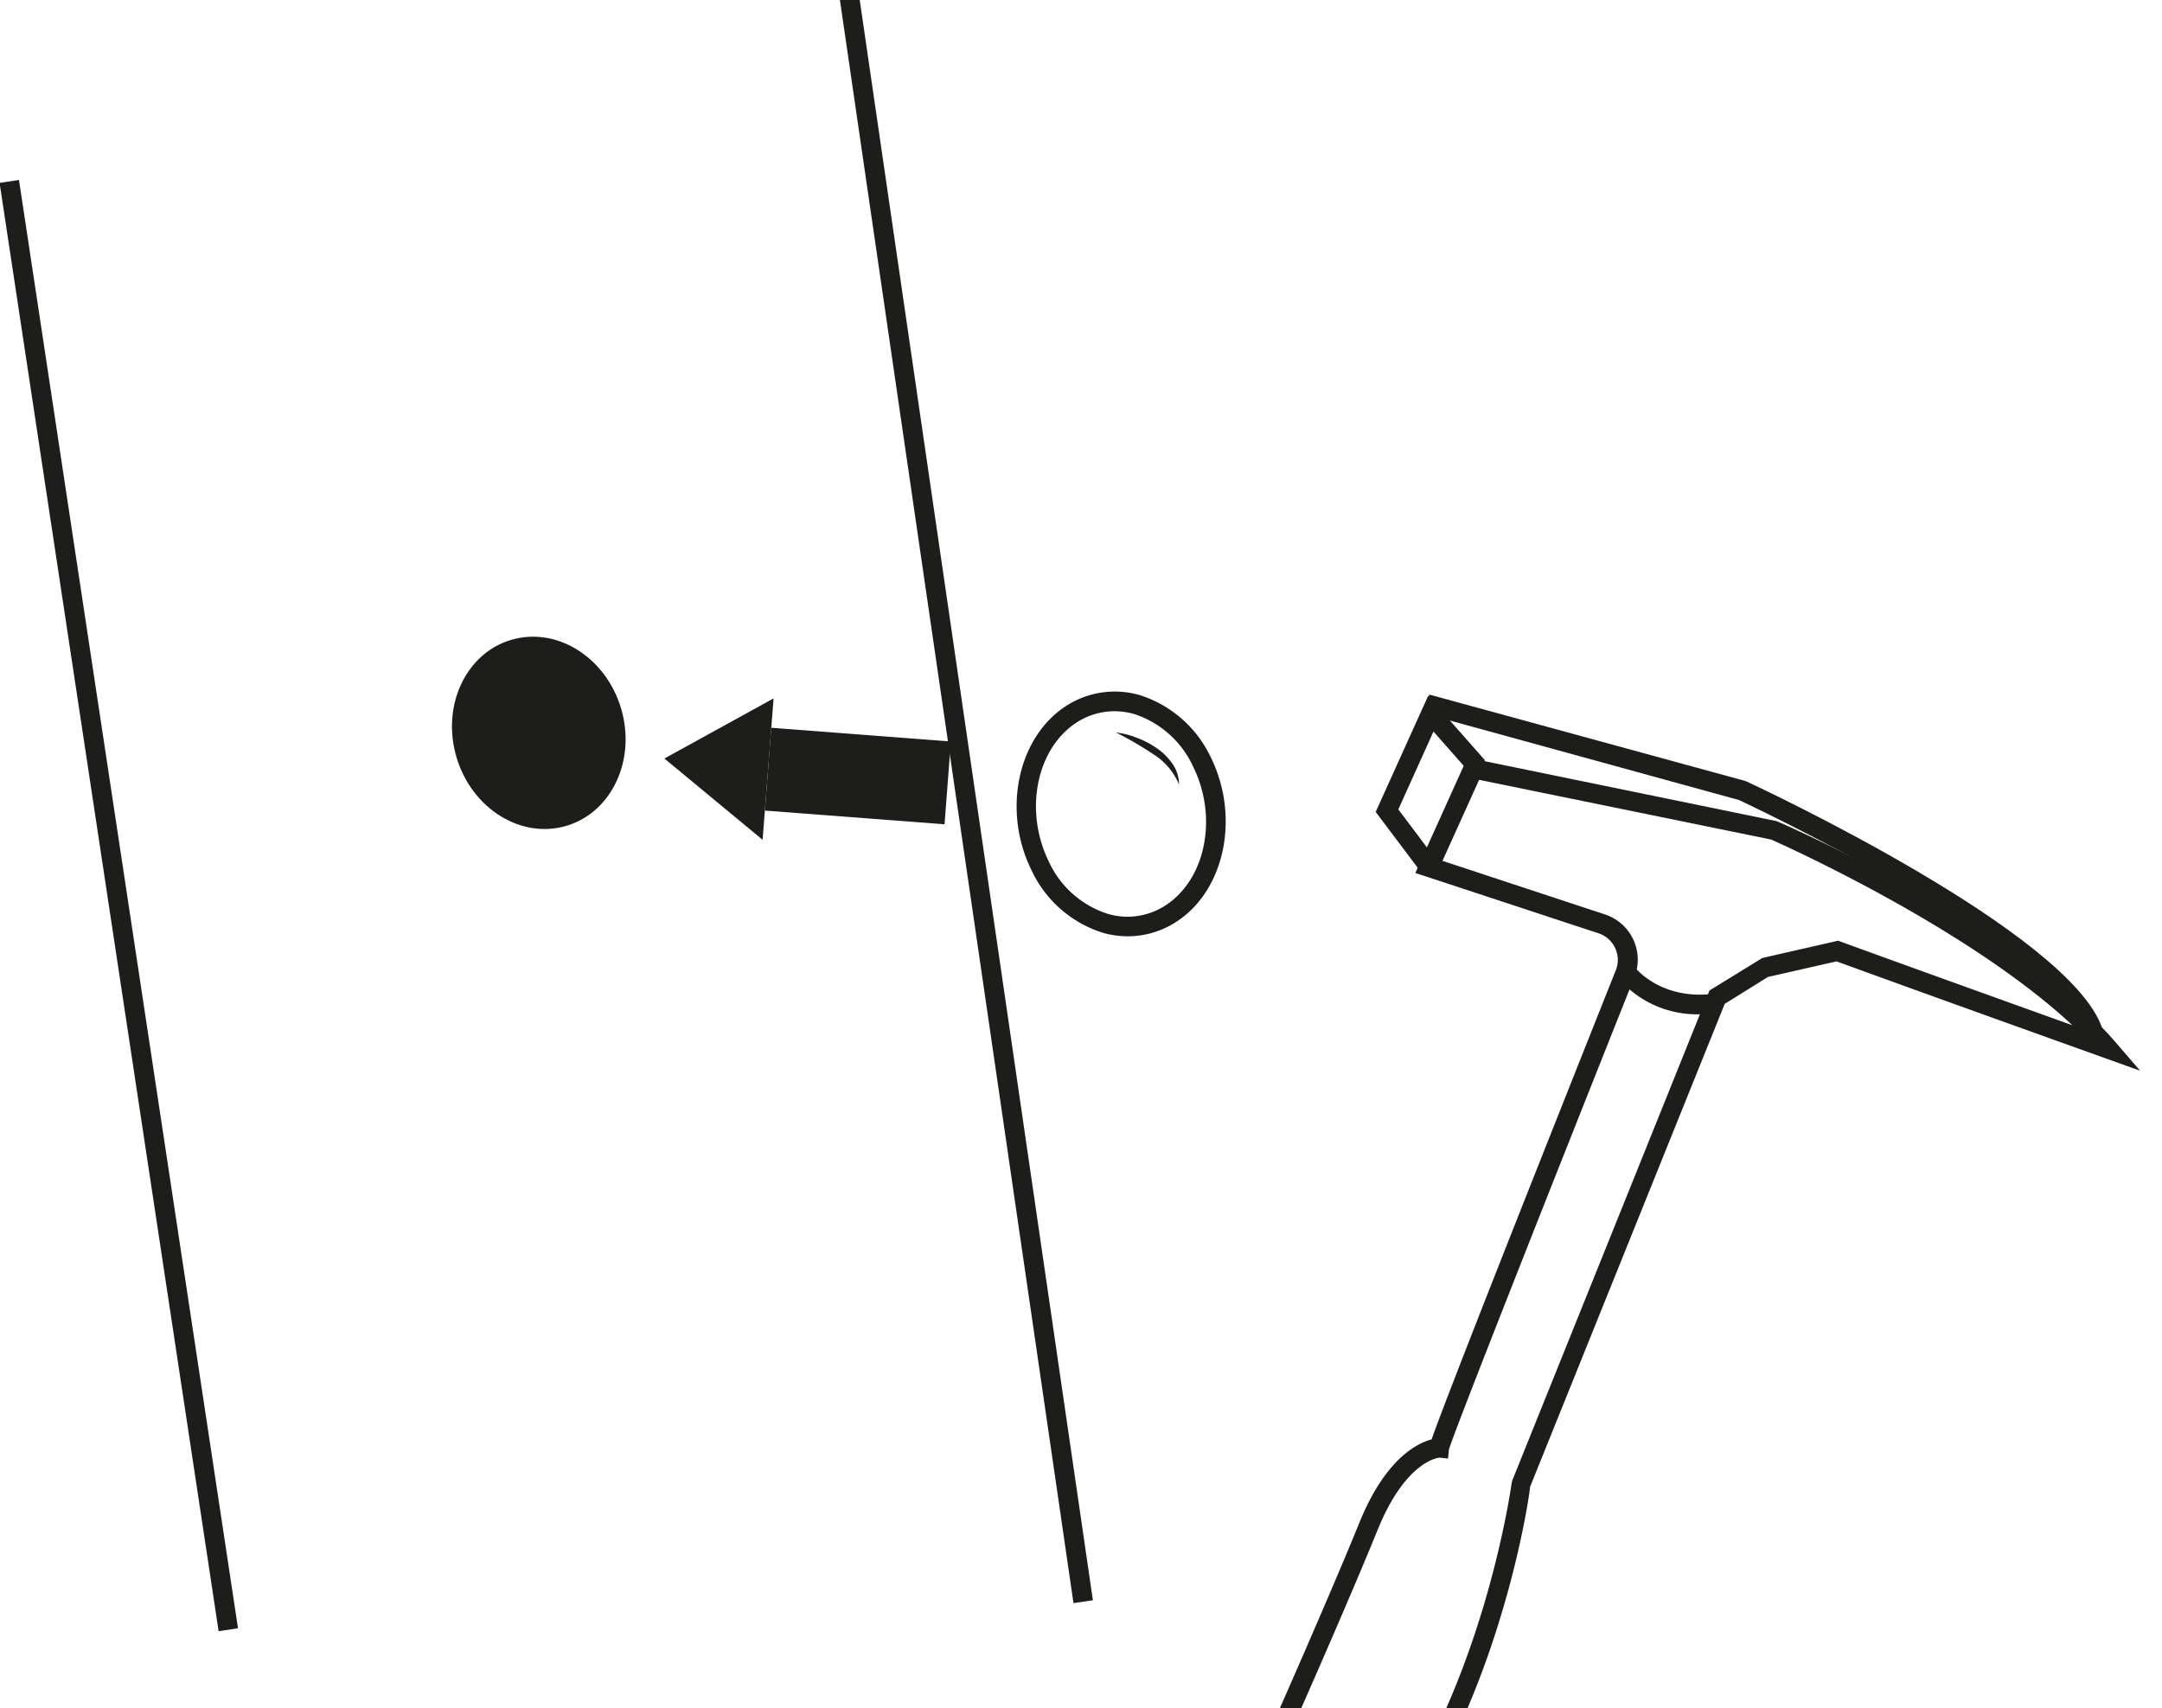
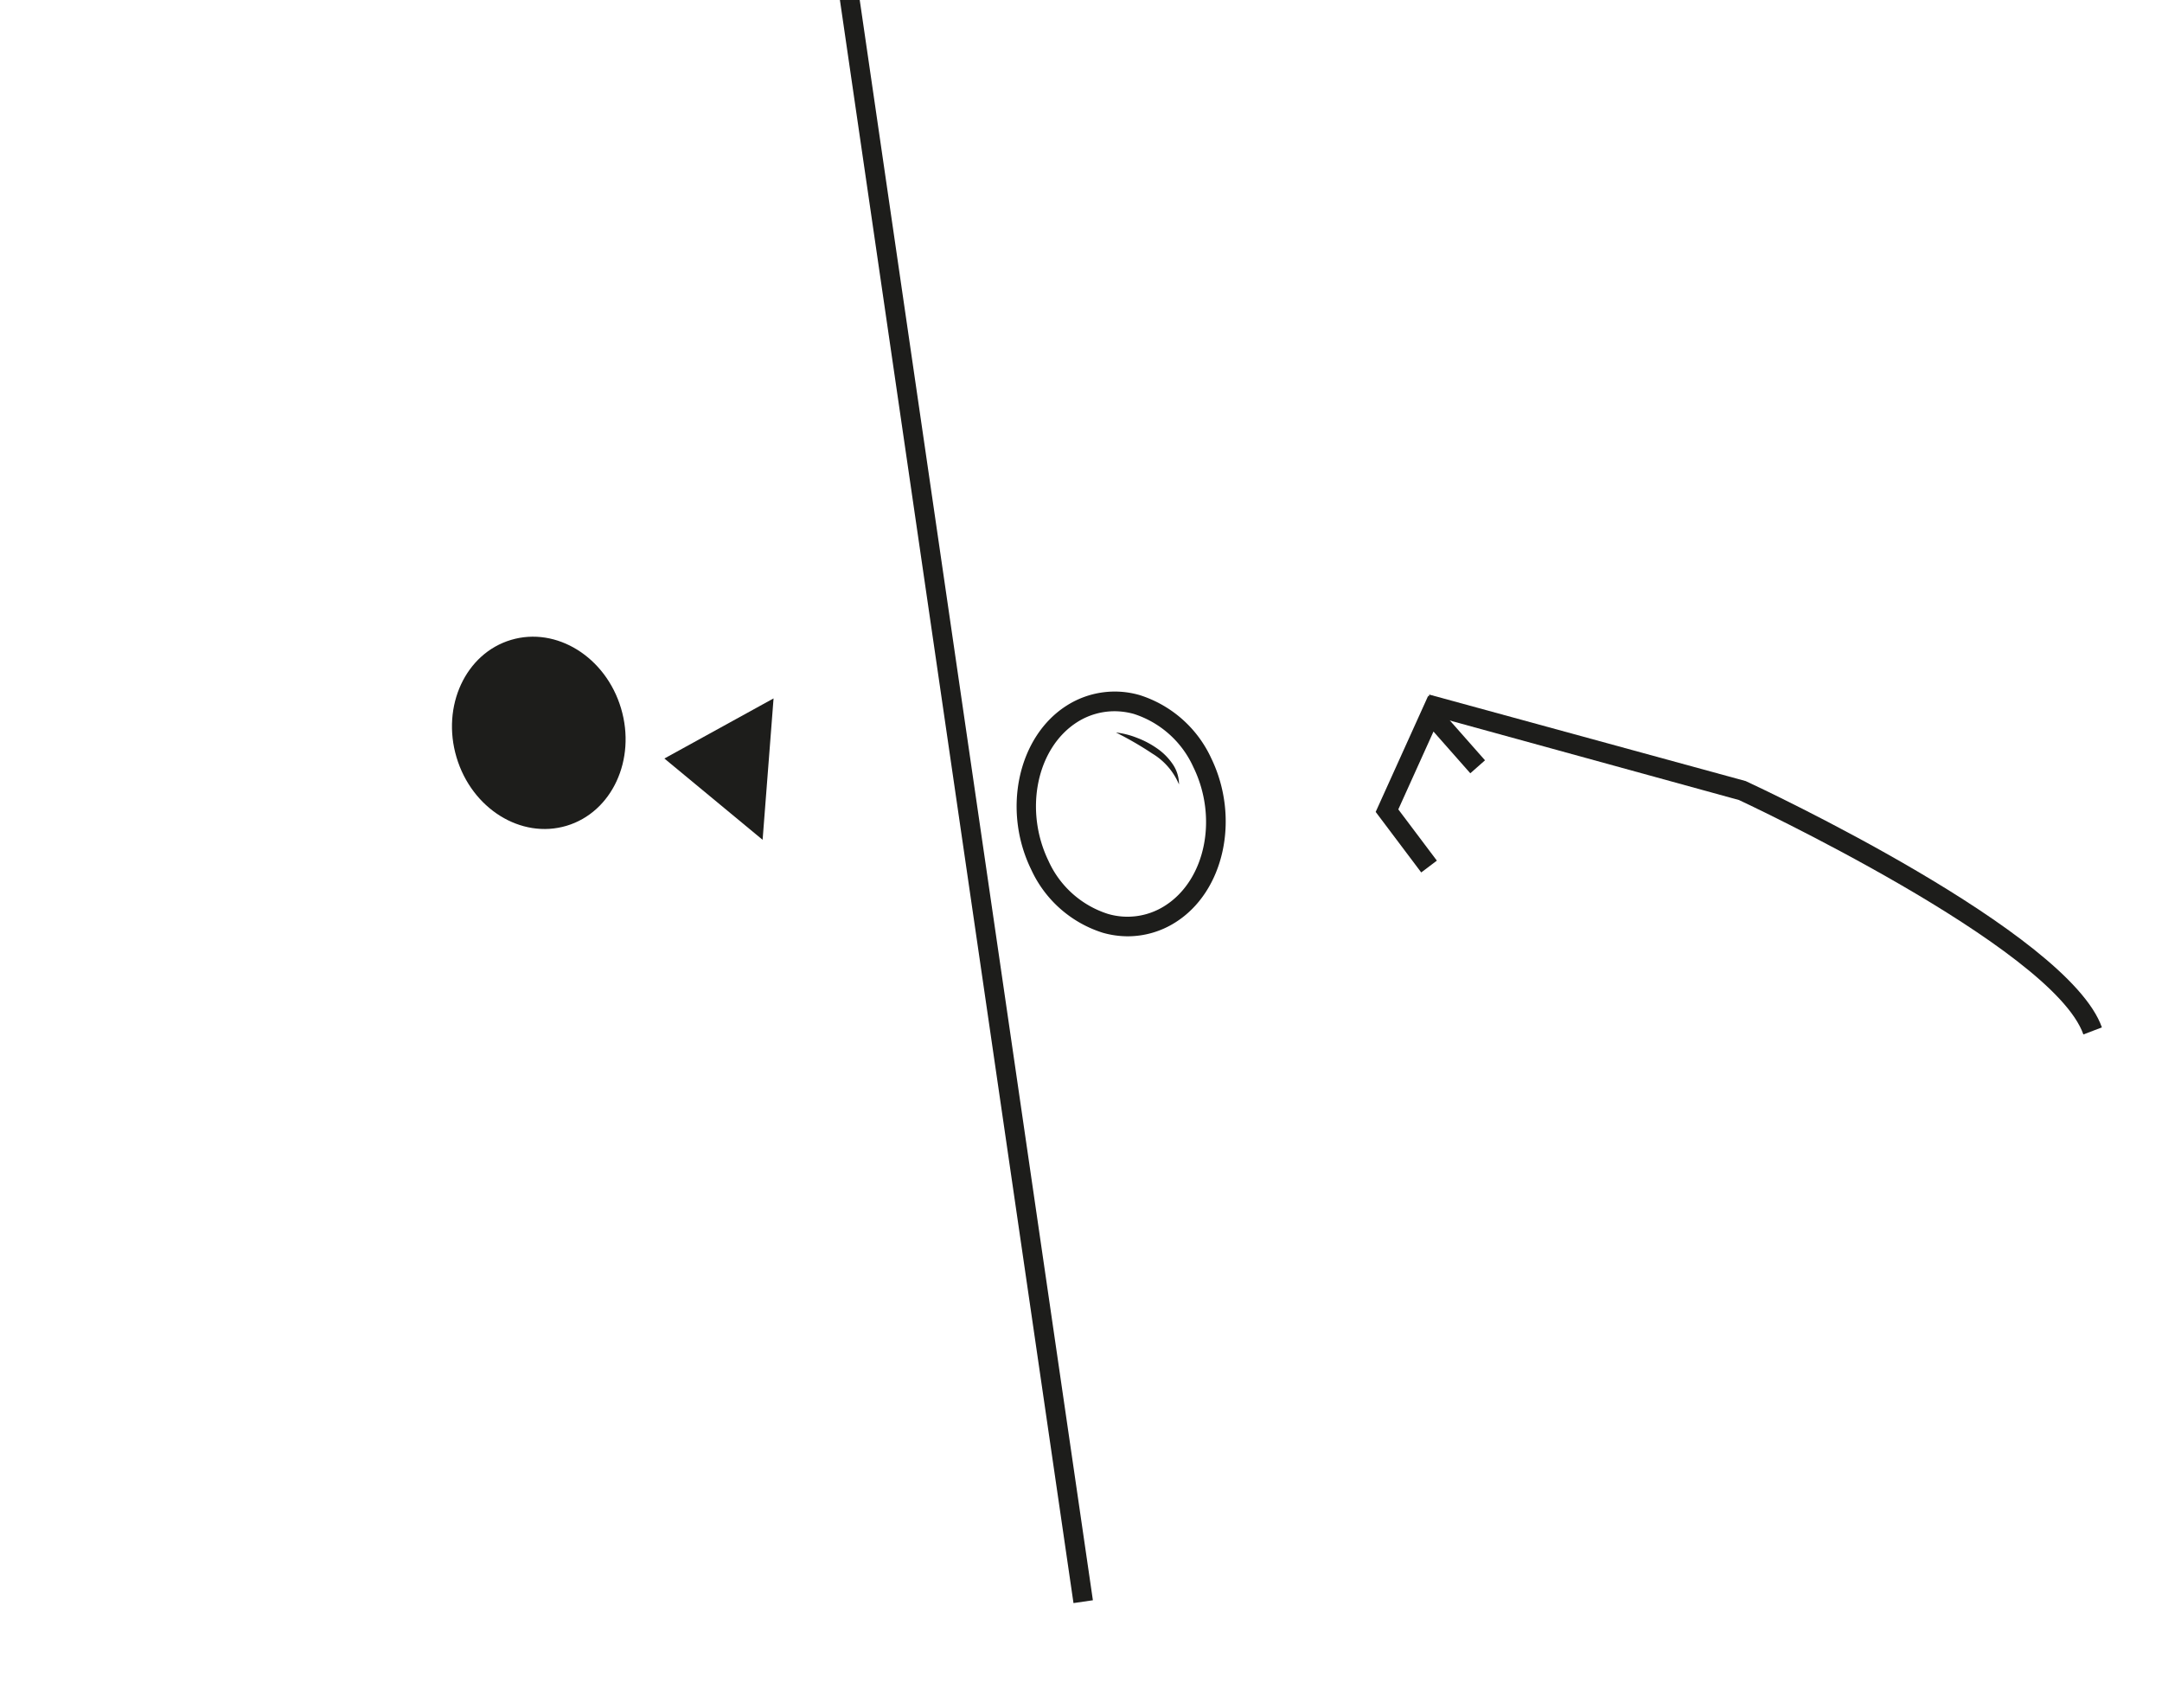
<svg xmlns="http://www.w3.org/2000/svg" id="Vrstva_1" data-name="Vrstva 1" viewBox="0 0 300 237">
  <defs>
    <style>.cls-1{fill:#1d1d1b;}.cls-2{fill:none;}</style>
  </defs>
  <path class="cls-1" d="M156.52,129.92a12.73,12.73,0,0,1-3.49-.49,16.32,16.32,0,0,1-9.94-8.77c-4.05-8.27-1.83-18.49,4.95-22.77a12.41,12.41,0,0,1,10.1-1.44,16.37,16.37,0,0,1,9.94,8.78c4,8.27,1.83,18.48-5,22.77A12.36,12.36,0,0,1,156.52,129.92Zm-1.86-31.23a9.68,9.68,0,0,0-5.17,1.5c-5.64,3.57-7.42,12.21-4,19.27a13.57,13.57,0,0,0,8.24,7.35,9.63,9.63,0,0,0,7.9-1.12c5.64-3.56,7.42-12.2,3.95-19.27h0a13.64,13.64,0,0,0-8.23-7.35A10,10,0,0,0,154.66,98.69Z" />
  <path class="cls-1" d="M154.85,101.64a11.29,11.29,0,0,1,2.92.74,12.41,12.41,0,0,1,2.7,1.41,8.36,8.36,0,0,1,2.2,2.16,5,5,0,0,1,.93,2.9,9.09,9.09,0,0,0-3.68-4.27A47,47,0,0,0,154.85,101.64Z" />
-   <rect class="cls-1" x="106.54" y="101.91" width="25" height="11.52" transform="translate(229.53 224.11) rotate(-175.63)" />
  <polyline class="cls-1" points="105.82 116.53 92.19 105.25 107.34 96.91" />
  <rect class="cls-1" x="132.7" y="-1.89" width="2.72" height="225.32" transform="translate(-14.57 20.48) rotate(-8.29)" />
  <ellipse class="cls-1" cx="74.76" cy="101.69" rx="11.91" ry="13.46" transform="translate(-25.96 25.63) rotate(-16.62)" />
-   <rect class="cls-1" x="15.13" y="24.03" width="2.72" height="203.25" transform="translate(-18.61 3.88) rotate(-8.6)" />
-   <path class="cls-1" d="M200.76,243.2,198.33,242c8.85-17.41,11.4-36,11.43-36.23l.08-.33,27.37-68,7.33-4.51,10.52-2.4.38.14s9.79,3.58,32.12,11.59c-14.93-13.93-41.51-25.64-41.81-25.77l-40.51-8.28-5.08,11.24,22.56,7.44a6.61,6.61,0,0,1,3.95,9l-.4,1c-11.34,28.48-24.75,62.4-25.22,64.27l-.12,1.22-1.21-.12s-4.63.34-8.55,10c-4.34,10.69-12.68,29.46-12.76,29.65l-2.49-1.1c.09-.19,8.4-18.92,12.73-29.58,3.61-8.87,8.07-11,10-11.5,1.72-4.92,10.13-26.33,25.05-63.82l.42-1.06a3.89,3.89,0,0,0-2.29-5.34l-25.44-8.38,7.23-16,42.91,8.81c1.61.67,33.16,14.57,47.06,30.72l3.37,3.91-4.86-1.74c-23.5-8.42-35.09-12.64-37.26-13.43l-9.52,2.16-6,3.74-27,67C212.14,208.23,209.35,226.28,200.76,243.2Z" />
  <polygon class="cls-1" points="197.21 121.06 190.89 112.66 198.17 96.56 206.06 105.5 204.02 107.3 198.91 101.51 194.03 112.31 199.38 119.42 197.21 121.06" />
  <path class="cls-1" d="M289.09,143.54c-4.27-12.18-47.36-32.33-47.79-32.53L197.61,99l.72-2.62,43.9,12c2,.92,44.78,20.93,49.43,34.18Z" />
-   <path class="cls-2" d="M237.53,140.26s-10.13-.64-11.92-5.39" />
-   <path class="cls-1" d="M235.86,140.74a14.4,14.4,0,0,1-11.34-5.05l2.18-1.63-1.09.81,1.09-.81c.15.19,3.69,4.74,11.07,3.84l.33,2.7A19.51,19.51,0,0,1,235.86,140.74Z" />
</svg>